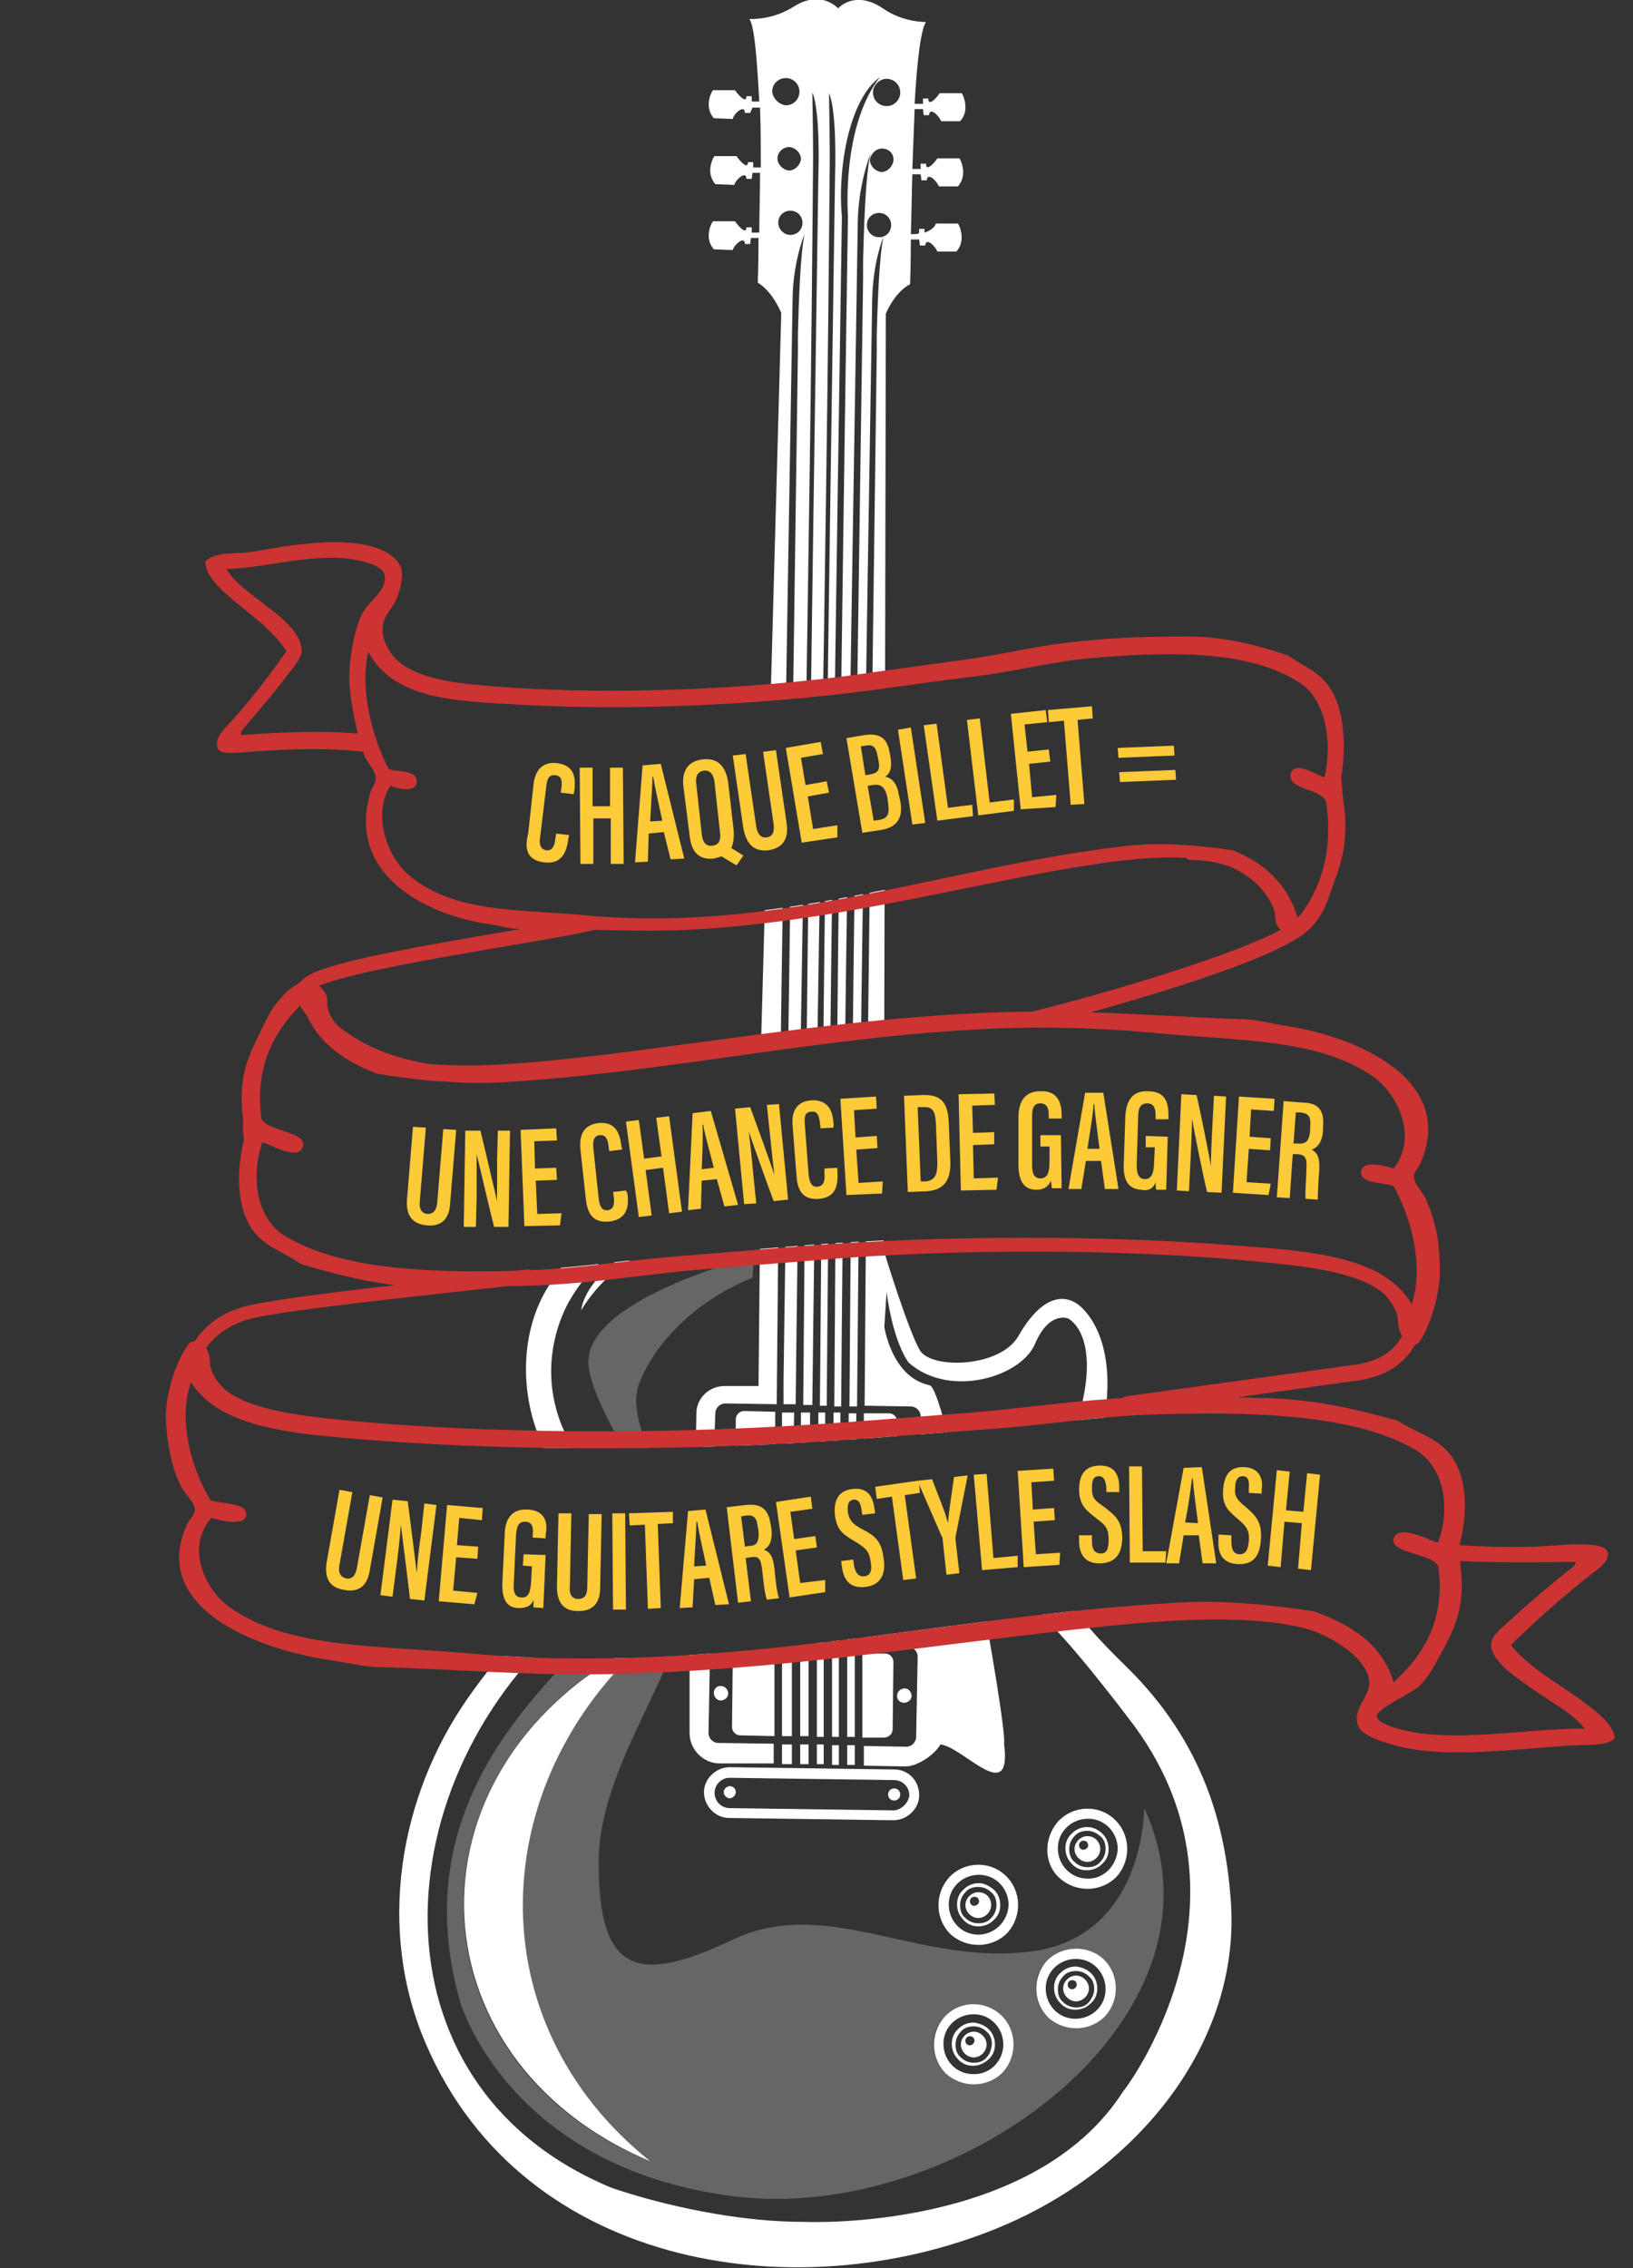
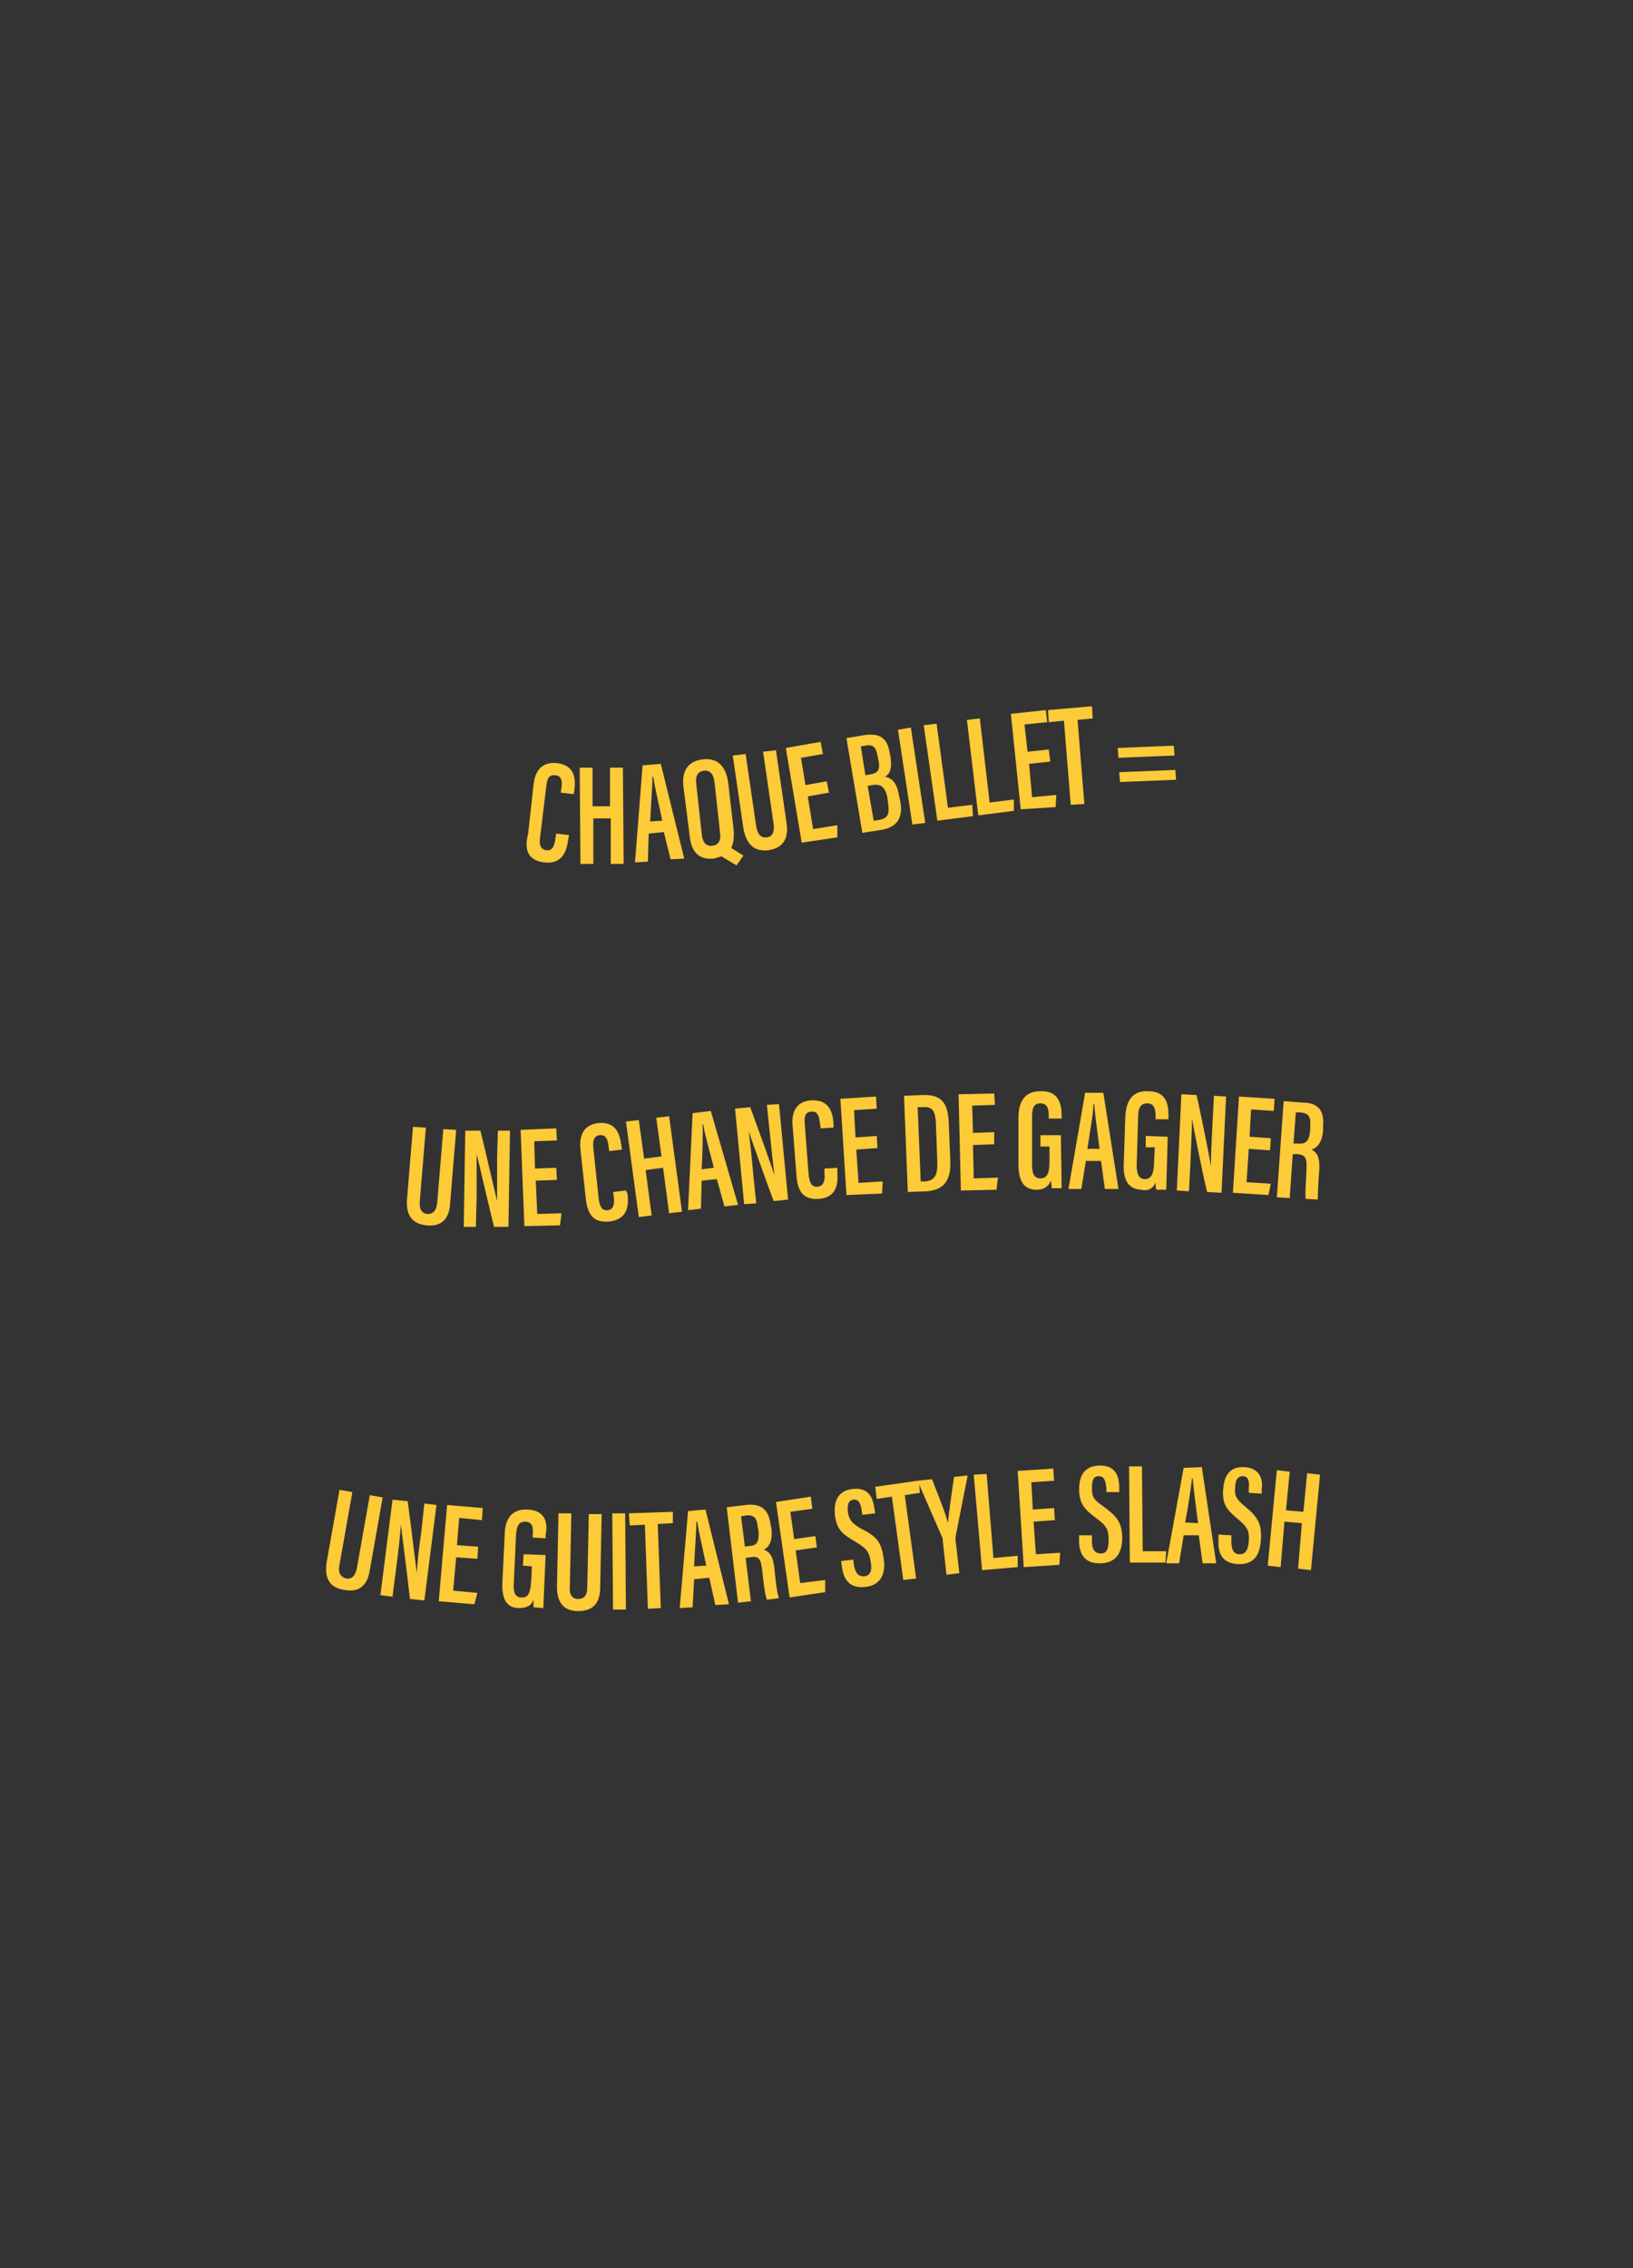
<svg xmlns="http://www.w3.org/2000/svg" xmlns:xlink="http://www.w3.org/1999/xlink" version="1.1" id="Calque_1" x="0px" y="0px" viewBox="0 0 215.5 299.3" style="enable-background:new 0 0 215.5 299.3;" xml:space="preserve">
  <rect x="0" y="0" width="215.5" height="299.3" fill="#333333" stroke="none" />
  <style type="text/css">
	.st0{clip-path:url(#SVGID_00000108267291817081907840000004257697355427872164_);}
	.st1{fill:#FFFFFF;}
	.st2{opacity:0.25;fill-rule:evenodd;clip-rule:evenodd;fill:#FFFFFF;}
	.st3{fill:#FDCA38;}
	.st4{fill:#CC3333;}
</style>
  <g>
    <defs>
-       <path id="SVGID_1_" d="M-6.4-7v314.9h243.6V-7H-6.4z M48.6,85.9c3.4,6.3,11.2,6.5,20.2,7c14,0.8,30.8,0.1,46.1-1.9    c5.1-0.7,10-1.4,15-2c4.9-0.7,9.6-1.9,14.6-2.3c10.8-0.9,20.9-0.9,27.3,3.5c3,2.1,4.1,7.4,3,12.2c-0.1,0.4-4.2-2.6-4.5-0.2    c-0.2,1.9,4.1,1.8,4.7,3.5c1.1,6.9-0.9,11.7-3.7,15.4c-1.3-4.8-4.6-7.3-8.6-9c-4.3-0.6-8.9-1.1-13.8-0.6    c-23.4,2.6-44.9,11.3-70.4,9.3c-9.4-0.8-18,0-24.2-5c-2.8-2.2-5.1-7.9-2.6-11.9c1.3,0.5,3.5,0.9,3.5-0.6c0-1.5-2.4-1.2-3.7-1.6    C49.3,97.6,47.4,91.2,48.6,85.9z M34.6,147.6c-0.9-6.9,1.7-11.7,5.4-15.3c1.4,4.8,5.1,7.5,9.9,9.3c5.1,0.8,10.7,1.5,16.7,1.1    c28.5-1.7,55.1-9.6,85.9-6.5c11.4,1.1,21.8,0.7,29.1,5.9c3.2,2.4,5.7,8,2.5,12c-1.5-0.5-4.2-1.1-4.3,0.5c0,1.5,2.8,1.3,4.3,1.8    c2.2,3.9,4.1,10.4,2.4,15.6c-3.8-6.4-13.2-7-24-7.8c-16.9-1.3-37.4-1.3-56,0.1c-6.2,0.5-12.2,1-18.3,1.5    c-5.9,0.5-11.7,1.5-17.8,1.7c-13.2,0.5-25.3,0.1-32.9-4.5c-3.6-2.2-4.6-7.5-3-12.3c0.1-0.4,4.9,2.8,5.4,0.4    C40.5,149.3,35.3,149.3,34.6,147.6z M189.9,206.6c1,6.9-1.9,11.7-5.9,15.3c-1.5-4.8-5.6-7.5-10.7-9.3c-5.6-0.8-11.6-1.5-18.1-1.1    c-30.8,1.7-59.8,9.7-93.1,6.7c-12.3-1.1-23.7-0.6-31.5-5.9c-3.5-2.3-6.2-8-2.7-12c1.7,0.5,4.6,1.1,4.6-0.5c0-1.5-3-1.3-4.7-1.8    c-2.4-3.9-4.4-10.4-2.6-15.6c4.1,6.4,14.3,6.9,26,7.8c18.3,1.3,40.5,1.2,60.7-0.2c6.7-0.5,13.3-1,19.8-1.5    c6.4-0.5,12.7-1.5,19.3-1.8c14.3-0.5,27.5-0.1,35.6,4.5c3.9,2.2,4.9,7.5,3.2,12.3c-0.1,0.4-5.3-2.8-5.9-0.4    C183.5,204.8,189.1,204.9,189.9,206.6z" />
-     </defs>
+       </defs>
    <clipPath id="SVGID_00000008846737764616023160000012894632922031746453_">
      <use xlink:href="#SVGID_1_" style="overflow:visible;" />
    </clipPath>
    <g style="clip-path:url(#SVGID_00000008846737764616023160000012894632922031746453_);">
      <path class="st1" d="M97.1,236.5c0,0.4-0.4,0.8-0.8,0.8s-0.8-0.4-0.8-0.8c0-0.4,0.4-0.8,0.8-0.8C96.7,235.7,97.1,236,97.1,236.5z     M121.3,236.9c0,1.8-1.6,3.3-3.4,3.3l-21.7-0.3c-1.8,0-3.3-1.6-3.3-3.4c0-1.8,1.6-3.3,3.4-3.3l21.7,0.3    C119.9,233.5,121.3,235,121.3,236.9z M120,236.9c0-1.1-0.9-2-2-2l-21.7-0.3c-1.1,0-2,0.9-2,2c0,1.1,0.9,2,2,2l21.7,0.3    C119,238.8,119.9,237.9,120,236.9z M118,236c-0.4,0-0.8,0.3-0.8,0.8c0,0.4,0.3,0.8,0.8,0.8c0.4,0,0.8-0.3,0.8-0.8    C118.8,236.3,118.4,236,118,236z M85.5,216.4c-33,16-31.8,55.3,0.3,68.8C62.7,266.7,64.2,235.2,85.5,216.4z M132.7,247.5    c2.1,2,2.2,5.3,0.3,7.5c-2,2.1-5.3,2.2-7.5,0.3c-2.1-2-2.2-5.3-0.3-7.5C127.2,245.6,130.6,245.5,132.7,247.5z M133.1,251.4    c0-2.2-1.7-4-3.9-4c-2.2,0-4,1.7-4,3.9c0,2.2,1.7,4,3.9,4C131.2,255.3,133,253.6,133.1,251.4z M131.2,249.4c0.5,0.5,0.8,1.2,0.8,2    c0,0.8-0.3,1.5-0.9,2c-0.5,0.5-1.2,0.8-2,0.8c-0.8,0-1.5-0.3-2-0.9c-0.5-0.5-0.8-1.2-0.8-2c0-0.8,0.3-1.5,0.9-2    c0.5-0.5,1.2-0.8,2-0.8C129.9,248.5,130.6,248.9,131.2,249.4z M131.5,251.4c0-0.7-0.2-1.3-0.7-1.7c-0.4-0.4-1-0.7-1.7-0.7    c-0.7,0-1.3,0.2-1.7,0.7c-0.4,0.4-0.7,1-0.7,1.7c0,0.7,0.2,1.3,0.7,1.7c0.4,0.4,1,0.7,1.7,0.7c0.7,0,1.3-0.2,1.7-0.7    C131.2,252.7,131.5,252.1,131.5,251.4z M143.7,262.4c0,0.9-0.8,1.7-1.7,1.7c-0.9,0-1.7-0.8-1.7-1.7c0-0.9,0.8-1.7,1.7-1.7    C142.9,260.7,143.7,261.5,143.7,262.4z M142.1,261.9c0-0.3-0.2-0.6-0.6-0.6c-0.3,0-0.6,0.2-0.6,0.6c0,0.3,0.2,0.6,0.6,0.6    C141.8,262.5,142.1,262.2,142.1,261.9z M144,260.4c0.5,0.5,0.8,1.2,0.8,2c0,0.8-0.3,1.5-0.9,2c-0.5,0.5-1.2,0.8-2,0.8    c-0.8,0-1.5-0.3-2-0.9c-0.5-0.5-0.8-1.2-0.8-2c0-0.8,0.3-1.5,0.9-2c0.5-0.5,1.2-0.8,2-0.8C142.8,259.6,143.5,259.9,144,260.4z     M144.4,262.5c0-0.7-0.2-1.3-0.7-1.7c-0.4-0.4-1-0.7-1.7-0.7c-0.7,0-1.3,0.2-1.7,0.7c-0.4,0.4-0.7,1-0.7,1.7    c0,0.7,0.2,1.3,0.7,1.7c0.4,0.4,1,0.7,1.7,0.7c0.7,0,1.3-0.2,1.7-0.7C144.1,263.7,144.4,263.1,144.4,262.5z M132.1,265.9    c2.1,2,2.2,5.3,0.3,7.5c-2,2.1-5.3,2.2-7.5,0.3c-2.1-2-2.2-5.3-0.3-7.5C126.6,264,129.9,263.9,132.1,265.9z M132.4,269.8    c0-2.2-1.7-4-3.9-4c-2.2,0-4,1.7-4,3.9c0,2.2,1.7,4,3.9,4C130.6,273.8,132.4,272,132.4,269.8z M130.5,267.8c0.5,0.5,0.8,1.2,0.8,2    c0,0.8-0.3,1.5-0.9,2s-1.2,0.8-2,0.8c-0.8,0-1.5-0.3-2-0.9c-0.5-0.5-0.8-1.2-0.8-2c0-0.8,0.3-1.5,0.9-2c0.5-0.5,1.2-0.8,2-0.8    C129.3,267,130,267.3,130.5,267.8z M130.9,269.8c0-0.7-0.2-1.3-0.7-1.7c-0.4-0.4-1-0.7-1.7-0.7c-0.7,0-1.3,0.2-1.7,0.7    c-0.4,0.4-0.7,1-0.7,1.7c0,0.7,0.2,1.3,0.7,1.7c0.4,0.4,1,0.7,1.7,0.7c0.7,0,1.3-0.2,1.7-0.7C130.6,271.1,130.8,270.5,130.9,269.8    z M130.2,269.8c0,0.9-0.8,1.7-1.7,1.7c-0.9,0-1.7-0.8-1.7-1.7c0-0.9,0.8-1.7,1.7-1.7C129.4,268.1,130.2,268.9,130.2,269.8z     M128.6,269.3c0-0.3-0.2-0.6-0.6-0.6c-0.3,0-0.6,0.2-0.6,0.6c0,0.3,0.2,0.6,0.6,0.6C128.3,269.9,128.6,269.6,128.6,269.3z     M130.8,251.4c0,0.9-0.8,1.7-1.7,1.7c-0.9,0-1.7-0.8-1.7-1.7c0-0.9,0.8-1.7,1.7-1.7C130.1,249.7,130.8,250.4,130.8,251.4z     M129.2,250.9c0-0.3-0.2-0.6-0.6-0.6c-0.3,0-0.6,0.2-0.6,0.6c0,0.3,0.2,0.6,0.6,0.6C129,251.4,129.2,251.2,129.2,250.9z     M145.2,244c0,0.9-0.8,1.7-1.7,1.7c-0.9,0-1.7-0.8-1.7-1.7c0-0.9,0.8-1.7,1.7-1.7C144.5,242.3,145.2,243.1,145.2,244z     M143.6,243.5c0-0.3-0.2-0.6-0.6-0.6c-0.3,0-0.6,0.2-0.6,0.6c0,0.3,0.2,0.6,0.6,0.6C143.4,244,143.6,243.8,143.6,243.5z     M145.6,258.5c2.1,2,2.2,5.3,0.3,7.5c-2,2.1-5.3,2.2-7.5,0.3c-2.1-2-2.2-5.3-0.3-7.5C140.1,256.7,143.5,256.6,145.6,258.5z     M145.9,262.5c0-2.2-1.7-4-3.9-4c-2.2,0-4,1.7-4,3.9c0,2.2,1.7,4,3.9,4C144.1,266.4,145.9,264.7,145.9,262.5z M147.1,240.1    c2.1,2,2.2,5.3,0.3,7.5c-2,2.1-5.3,2.2-7.5,0.3s-2.2-5.3-0.3-7.5C141.6,238.2,145,238.1,147.1,240.1z M147.5,244    c0-2.2-1.7-4-3.9-4c-2.2,0-4,1.7-4,3.9c0,2.2,1.7,4,3.9,4C145.6,248,147.4,246.2,147.5,244z M145.5,242c0.5,0.5,0.8,1.2,0.8,2    c0,0.8-0.3,1.5-0.9,2c-0.5,0.5-1.2,0.8-2,0.8c-0.8,0-1.5-0.3-2-0.9c-0.5-0.5-0.8-1.2-0.8-2c0-0.8,0.3-1.5,0.9-2    c0.5-0.5,1.2-0.8,2-0.8C144.3,241.1,145,241.5,145.5,242z M145.9,244c0-0.7-0.2-1.3-0.7-1.7s-1-0.7-1.7-0.7    c-0.7,0-1.3,0.2-1.7,0.7c-0.4,0.4-0.7,1-0.7,1.7c0,0.7,0.2,1.3,0.7,1.7c0.4,0.4,1,0.7,1.7,0.7c0.7,0,1.3-0.2,1.7-0.7    C145.6,245.3,145.9,244.7,145.9,244z M110.9,186.4l-0.9,0c0,3.7,0,7.4-0.1,11.1l0.9,0C110.9,193.8,110.9,190.1,110.9,186.4z     M95.6,190.8c-0.5,0-1,0.4-1,0.9c0,0.5,0.4,1,0.9,1s1-0.4,1-0.9C96.6,191.2,96.1,190.8,95.6,190.8z M104.8,186.4l-1.6,0v11.1    l1.5,0C104.7,193.7,104.7,190,104.8,186.4z M106.9,186.4l-1.2,0c0,3.7-0.1,7.4-0.1,11.1l1.1,0    C106.9,193.8,106.9,190.1,106.9,186.4z M119.8,193.1c0.5,0,1-0.4,1-0.9c0-0.5-0.4-1-0.9-1c-0.5,0-1,0.4-1,0.9    C118.8,192.6,119.2,193.1,119.8,193.1z M118.3,196.5l0.1-8.9c0-0.6-0.5-1.1-1.1-1.1l-3.3,0c0,3.7,0,7.4-0.1,11.1l3.2,0    C117.8,197.6,118.3,197.1,118.3,196.5z M113,186.5l-1,0c0,3.7,0,7.4-0.1,11.1l1,0C112.9,193.9,113,190.2,113,186.5z M108.9,186.4    l-0.9,0c0,3.7-0.1,7.4-0.1,11.1l0.9,0C108.8,193.8,108.9,190.1,108.9,186.4z M112.9,198.6l-1,0c0,0.8,0,1.6,0,2.4l1,0    C112.9,200.2,112.9,199.4,112.9,198.6z M102.3,186.3l-4.1-0.1c-0.6,0-1.1,0.5-1.1,1.1l-0.1,8.9c0,0.6,0.5,1.1,1.1,1.1l4.1,0.1    C102.3,193.7,102.3,190,102.3,186.3z M110.8,198.6l-0.9,0c0,0.8,0,1.6,0,2.4l0.9,0C110.8,200.2,110.8,199.4,110.8,198.6z     M108.8,198.6l-0.9,0c0,0.8,0,1.6,0,2.4l0.9,0C108.8,200.1,108.8,199.4,108.8,198.6z M104.7,198.5l-1.4,0v2.4l1.4,0    C104.6,200.1,104.6,199.3,104.7,198.5z M106.8,198.5l-1.1,0c0,0.8,0,1.6,0,2.4l1.1,0C106.8,200.1,106.8,199.3,106.8,198.5z     M110.7,218.1l-0.9,0c0,3.7,0,7.4,0,11.1l0.9,0C110.7,225.5,110.7,221.8,110.7,218.1z M110.7,214.4l-0.9,0c0,0.9,0,1.7,0,2.6    l0.9,0C110.7,216.2,110.7,215.3,110.7,214.4z M112.8,218.1l-1,0c0,3.7,0,7.4,0,11.1l1,0C112.8,225.5,112.8,221.8,112.8,218.1z     M112.8,214.4l-1,0c0,0.9,0,1.7,0,2.6l1,0C112.8,216.2,112.8,215.3,112.8,214.4z M108.7,218.1l-0.9,0c0,3.7,0,7.4,0,11.1l0.9,0    C108.7,225.5,108.7,221.8,108.7,218.1z M119.3,224.7c0.5,0,1-0.4,1-0.9c0-0.5-0.4-1-0.9-1c-0.5,0-1,0.4-1,0.9    C118.3,224.3,118.8,224.7,119.3,224.7z M117.8,228.2l0.1-8.9c0-0.6-0.5-1.1-1.1-1.1l-3,0c0,3.7,0,7.4,0,11.1l2.8,0    C117.3,229.3,117.8,228.8,117.8,228.2z M96.7,219l-0.1,8.9c0,0.6,0.5,1.1,1.1,1.1l4.5,0.1c0-3.7,0-7.4,0-11.1l-4.3-0.1    C97.2,217.9,96.7,218.4,96.7,219z M104.5,218l-1.3,0v11.1l1.3,0C104.5,225.4,104.5,221.7,104.5,218z M106.7,218l-1.1,0    c0,3.7,0,7.4,0,11.1l1.1,0C106.7,225.4,106.7,221.7,106.7,218z M108.7,214.4l-0.9,0c0,0.9,0,1.7,0,2.6l0.9,0    C108.7,216.1,108.7,215.3,108.7,214.4z M110.7,230.3l-0.9,0c0,0.9,0,1.7,0,2.6l0.9,0C110.7,232,110.7,231.1,110.7,230.3z     M108.7,230.2l-0.9,0c0,0.9,0,1.7,0,2.6l0.9,0C108.7,232,108.7,231.1,108.7,230.2z M106.7,214.4l-1.1,0c0,0.9,0,1.7,0,2.6l1.1,0    C106.7,216.1,106.7,215.2,106.7,214.4z M112.8,230.3l-1,0c0,0.9,0,1.7,0,2.6l1,0C112.8,232,112.8,231.2,112.8,230.3z M106.7,230.2    l-1.1,0c0,0.9,0,1.7,0,2.6l1.1,0C106.7,231.9,106.7,231.1,106.7,230.2z M104.5,230.2l-1.3,0v2.6l1.3,0    C104.5,231.9,104.5,231,104.5,230.2z M102.1,232.7c0-0.9,0-1.7,0-2.6l-7.3-0.1c-0.7,0-1.3-0.6-1.3-1.3l0.2-10.6    c0-0.7,0.6-1.3,1.3-1.3l7.1,0.1c0-0.9,0-1.7,0-2.6l-7.1-0.1c-2.1,0-3.9,1.7-4,3.8L91,228.7c0,2.1,1.7,3.9,3.8,4L102.1,232.7z     M104.5,214.3l-1.3,0v2.6l1.3,0C104.5,216.1,104.5,215.2,104.5,214.3z M94.2,223.4c0,0.5,0.4,1,0.9,1c0.5,0,1-0.4,1-0.9    c0-0.5-0.4-1-0.9-1C94.6,222.4,94.2,222.9,94.2,223.4z M133.1,293.4c-26.6,11.7-63.9,6.6-76.9-23.7c-6.5-15-3.6-32.6,5.6-45.7    c3.2-4.6,7.6-9.7,11.9-13.3c5.5-4.6,0.7-14.5-1.8-19.4c-3.3-6.5-3.5-15.3,0.5-21.6c3.8-6.4,10-10.1,17.1-11.8    c3.1-0.7,7.1-1.2,10.4-1c0.7-24.9,3.2-115.6,3.2-115.6s-1.1-2.8-3.1-4c0,0,0.1-2.4,0.1-5.9l-1,0l-0.1,0.8l-0.7,0    c0-1.2-1.5,0.2-1.6,0.8l-2.5-0.1c-1.4-1.6-0.2-3.7-0.1-3.7c0.1,0,2.9,0,2.9,0c0.1,0.2,1.5,2,1.5,0.8c0,0,0.6,0,0.7,0    c0,0,0,0.7,0,0.7s0.6,0,1,0c0-2.3,0.1-5,0.1-7.9l-1,0l-0.1,0.8l-0.7,0c0-1.2-1.5,0.2-1.6,0.8l-2.5-0.1c-1.4-1.6-0.2-3.7-0.1-3.7    c0.1,0,2.9,0,2.9,0c0.1,0.2,1.5,2,1.5,0.8c0,0,0.6,0,0.7,0c0,0,0,0.7,0,0.7s0.6,0,1,0c0-2.6,0-5.3-0.1-7.9l-1,0L99,14.9l-0.7,0    c0-1.2-1.5,0.1-1.6,0.8l-2.5-0.1c-1.4-1.6-0.2-3.7-0.1-3.7c0.1,0,2.9,0,2.9,0c0.1,0.2,1.5,2,1.5,0.8c0,0,0.6,0,0.7,0    c0,0,0,0.7,0,0.7s0.6,0,1,0C99.9,8,99.6,3.6,98.9,2.5c0,0,3,0.2,5.8-1.6c2.8-1.8,4.9-0.8,5.9,0.2c1-1,3.1-1.9,5.9,0    c2.7,1.9,5.7,1.8,5.7,1.8c-0.7,1-1.2,5.4-1.5,10.8c0.4,0,0.7,0,1.1,0c0,0,0-0.7,0-0.7c0,0,0.7,0,0.7,0c0,1.3,1.4-0.5,1.5-0.7    c0,0,2.8,0,2.9,0c0.1,0,1.2,2.2-0.2,3.7l-2.5,0c-0.2-0.6-1.5-2-1.6-0.8l-0.7,0l-0.1-0.8l-1.1,0c-0.1,2.5-0.2,5.2-0.3,7.9    c0.3,0,0.8,0,1.1,0h0c0,0,0-0.7,0-0.7c0,0,0.7,0,0.7,0c0,1.3,1.4-0.5,1.5-0.7c0,0,2.8,0,2.9,0c0.1,0,1.2,2.2-0.2,3.7l-2.5,0    c-0.2-0.6-1.5-2-1.6-0.8l-0.7,0l-0.1-0.8l-1.1,0c-0.1,2.8-0.1,5.5-0.2,7.9l0,0c1.2,0,1.1,0,1.1-0.7c0,0,0.7,0,0.7,0l0,0.5    c0,0,1.3-0.4,1.5-1.2c0,0,2.8,0,2.9,0c0.1,0,1.2,2.2-0.2,3.7l-2.5,0c-0.2-0.6-1.5-2-1.6-0.8l-0.7,0l-0.1-0.8l-1.1,0    c0,3.5-0.1,5.9-0.1,5.9c-2.1,1.1-3.2,3.9-3.2,3.9s-0.2,107.6-0.3,120.7c0,1,0,1.9,0,2.8c0,0.1,3.3,10.8,4.8,13.3    c1.5,2.5,10.6,2.3,13-1.9c3.3-5.8,6.5-5.6,8.4-3.7c5.7,5.7,3.3,19-1.1,24.4c-7.2,8.7,0.4,16.5,7,23c10.3,10.1,13,21.3,13.7,30.5    C163.9,268.6,151.2,285.4,133.1,293.4z M115.2,12.2c0,1,0.8,1.8,1.8,1.8c1,0,1.8-0.8,1.8-1.8c0-1-0.8-1.8-1.8-1.8    C116.1,10.4,115.2,11.2,115.2,12.2z M116.4,19.6c-0.8,0-1.5,0.7-1.6,1.5c0,0.8,0.7,1.5,1.5,1.6c0.8,0,1.5-0.7,1.6-1.5    C118,20.3,117.3,19.6,116.4,19.6z M103.7,13.9c1,0,1.8-0.8,1.8-1.8c0-1-0.8-1.8-1.8-1.8c-1,0-1.8,0.8-1.8,1.8    C102,13,102.8,13.8,103.7,13.9z M102.6,20.9c0,0.8,0.7,1.5,1.5,1.6c0.8,0,1.5-0.7,1.6-1.5c0-0.8-0.7-1.5-1.5-1.6    C103.3,19.4,102.6,20.1,102.6,20.9z M104.3,31c0.9,0,1.6-0.7,1.6-1.6c0-0.9-0.7-1.6-1.6-1.6c-0.9,0-1.6,0.7-1.6,1.6    C102.7,30.2,103.4,31,104.3,31z M149.8,227.9c0,0-6.7-9-11-13.4c-4.3-4.4-5.2-11.7-0.1-19.7c5.1-8.1,6.4-18.1,2.3-20.8    c0,0-2.5-1.1-4.4,3.3c-1.8,4.4-11.3,7.3-16.7,2.5c0,0-2-2.5-2.9-9.3l-0.3,4.6c0,0,1,6.7,6,7.7c2.4,1,10.3,45.3,9.8,47.3    c1.1,8.4-5.4,0.4-8.4,0.1c-0.7,1.3-3,2.9-4.6,2.9l-5.5-0.1c0-0.9,0-1.7,0-2.6l5.6,0.1c0.7,0,1.3-0.6,1.3-1.3l0.2-10.6    c0-0.7-0.6-1.3-1.3-1.3l-5.7-0.1c0-0.9,0-1.7,0-2.6l2.7,0l0-13.5l-2.7,0c0-0.8,0-1.6,0-2.4l5.9,0.1c0.7,0,1.3-0.6,1.3-1.3    l0.2-10.6c0-0.7-0.6-1.3-1.3-1.3l-6.1-0.1c0.3-46.3,1-92.5,1.6-139c0,0,0-0.9,0-2.3c0.1-3.6,0.3-10.4,0.9-13c0.6-0.2,1-0.8,1-1.5    c0-0.9-0.7-1.6-1.6-1.6c-0.9,0-1.6,0.7-1.6,1.6c0,0.9,0.7,1.6,1.6,1.6c0.2,0,0.4,0,0.6-0.1c-0.8,2.1-1.4,4.8-1.5,8.2    c-0.8,49-1.6,97.5-2,146.2l-1,0c0.3-49.6,1.1-99.1,1.8-148.8c0,0,0-0.9,0-2.5c0.1-3.9,0.3-11.3,1-14.1c-0.8,2.2-1.6,5.2-1.7,8.9    c-0.8,52.4-1.8,104.4-2.2,156.5l-0.9,0c0.3-52.3,1-104.5,1.8-157.1c0,0-0.9-11.7,4.2-18.3c-4,2.9-5.6,11.9-5,18.4    c-0.8,52.5-1.6,104.7-2,156.9l-0.9,0c0.4-54.1,1.2-108.2,2-162.4c0,0,0.3-8.3-0.8-10.8c0,0,0.1,5.8,0.1,8.4    c-0.4,55.1-1.7,109.9-2.3,164.7l-1.2,0c0.4-54.1,1.2-108.1,2-162.4c0,0,0.3-8.3-0.8-10.8c0,0,0.1,5.8,0.1,8.4    c-0.4,55.1-1.7,109.8-2.3,164.7l-1.6,0v-3.1l1.9-135.9c0,0,0-0.9,0-2.3c0.1-3.7,0.3-10.6,0.9-13.2c-0.8,2.1-1.5,4.9-1.6,8.3    c-0.8,49-1.7,97.5-2.1,146.2l-6.8-0.1c-0.7,0-1.3,0.6-1.3,1.3L94,197.1c0,0.7,0.6,1.3,1.3,1.3l6.9,0.1c0,0.8,0,1.6,0,2.4l-6.9-0.1    c-2,0-3.6-1.7-3.6-3.7l0.2-10.6c0-2,1.7-3.6,3.7-3.6l4.5,0l0.2-20.6c-0.8-0.1-16.4-1.3-23.6,10.6c0,0,0.3-5.4,10.4-9.8    c4.2-1.8,8.8-2,13.3-1.9l0-1c0,0-17.8-1.4-25.1,11.2c0,0-5.5,8.4-0.4,18.4c5.1,10,7,18.4,1,23.4c-25.5,21.3-28,61.9,4.8,75.5    c0,0,8.9,3.2,19.4,4.2c0,0,0,0,0,0c2,0.2,4.1,0.3,6.1,0.3c0,0,30.1,1.4,42-17.2C148.3,276,167,251.5,149.8,227.9z" />
-       <path class="st2" d="M99.5,165.8c0,0-23.2,5.8-21.8,14.7c1.4,8.9,14.4,20.4,4.9,30.7c-9.5,10.3-29.6,25.5-21.9,52.9    c0,0,6.2,21.8,35.9,25.7c29.8,3.9,67.1-23.6,54.4-51.2c0,0,0.1,16.9-14.8,18.9c-15,2-27-7.5-39.6-1.5c-12.6,6-17.6,4.3-17.6-10.2    c0-14.5,13.8-28.3,11.5-39.5c-2.4-11.2-8-18.7-6.2-23.6c1.8-4.9,6.9-10.8,15-14.1l0.1-1.2L99.5,165.8L99.5,165.8z M124.6,266.2    c2-2.1,5.3-2.2,7.5-0.3c2.1,2,2.2,5.3,0.3,7.5c-2,2.1-5.3,2.2-7.5,0.3C122.7,271.7,122.6,268.3,124.6,266.2L124.6,266.2z     M138.1,258.8c2-2.1,5.3-2.2,7.5-0.3c2.1,2,2.2,5.3,0.3,7.5c-2,2.1-5.3,2.2-7.5,0.3C136.2,264.3,136.1,260.9,138.1,258.8    L138.1,258.8z M85.7,285.2c-32.1-13.4-33.2-52.8-0.3-68.8C64.2,235.2,62.7,266.7,85.7,285.2z" />
    </g>
  </g>
  <g>
    <path class="st3" d="M50.5,197.6l-1.7,9.6c-0.3,2-1.4,3-3.4,2.6c-1.9-0.3-2.6-1.5-2.3-3.6l1.7-9.6l1.7,0.3l-1.7,9.6   c-0.2,1,0.1,1.6,0.9,1.8c0.8,0.1,1.2-0.4,1.4-1.4l1.7-9.6L50.5,197.6z M55.6,202.1c-0.3,2.1-0.5,3.8-0.6,5.5l0,0   c-0.1-0.8-0.9-7.4-1.2-9.5l-2-0.2l-1.6,12.6l1.6,0.2l0.5-3.9c0.3-2.3,0.5-4.1,0.6-5.6l0,0c0.1,0.8,1,7.9,1.2,9.8l1.9,0.2l1.6-12.6   l-1.6-0.2L55.6,202.1z M57.9,211.3l4.7,0.4l0.4-1.5l-3.2-0.3l0.4-4.4l2.8,0.2l0.1-1.6l-2.8-0.2l0.3-3.6l3,0.3l0.1-1.6l-4.7-0.4   L57.9,211.3z M69.6,199.2c-2.1-0.1-3,1.3-3,3.4l-0.3,6.1c-0.1,2.1,0.4,3.5,2.2,3.5c0.8,0,1.6-0.2,1.9-1.1c0,0.3,0,0.8,0,1l1.3,0.1   l0.3-7l-2.9-0.1l-0.1,1.5l1.2,0.1l-0.1,1.9c-0.1,1.4-0.3,2.3-1.3,2.2c-0.8,0-1.1-0.7-1-1.8l0.3-6.5c0.1-1.2,0.4-1.7,1.2-1.7   c1,0,1.1,0.9,1,1.7l0,0.4l1.7,0.1l0-0.4C72.3,201.1,72.1,199.3,69.6,199.2z M77.5,209.4c0,1-0.3,1.6-1.2,1.6   c-0.8,0-1.2-0.6-1.1-1.6l0.2-9.7l-1.7,0l-0.2,9.7c0,2.1,0.9,3.2,2.8,3.2c2,0,2.9-1.1,2.9-3.1l0.2-9.7l-1.7,0L77.5,209.4z    M80.8,199.7l0.1,12.7l1.7,0l-0.1-12.7L80.8,199.7z M88.8,199.5l-5.8,0.2l0.1,1.6l2-0.1l0.4,11.1l1.7-0.1l-0.4-11.1l2-0.1   L88.8,199.5z M93.1,199.2l3.1,12.5l-1.8,0.1l-0.8-3.6l-2,0.2l-0.2,3.7l-1.7,0.1l1.1-12.8L93.1,199.2z M93.2,206.6   c-0.5-2.4-1-4.5-1.2-5.8l-0.1,0c0,1-0.2,3.8-0.3,5.9L93.2,206.6z M102.2,207c0.1,1.1,0.3,3.1,0.6,3.9l-1.6,0.2   c-0.3-0.8-0.5-2.8-0.6-3.8c-0.2-1.6-0.4-2-1.6-1.8l-0.6,0.1l0.7,5.7l-1.7,0.2l-1.5-12.6l2.5-0.3c1.9-0.2,3,0.4,3.3,2.6l0.1,0.5   c0.2,1.8-0.4,2.5-1,2.8C101.6,204.8,102,205.3,102.2,207z M100.1,202l-0.1-0.5c-0.1-1-0.4-1.7-1.6-1.5l-0.6,0.1l0.5,4l0.6-0.1   C99.9,204,100.2,203.4,100.1,202z M105.6,208.9l-0.6-4.3l2.8-0.4l-0.2-1.5l-2.8,0.4l-0.5-3.6l2.9-0.4l-0.2-1.6l-4.6,0.7l1.8,12.6   l4.7-0.7l0-1.6L105.6,208.9z M113.6,201.7c-1.2-0.7-1.5-1.1-1.7-2.1c-0.1-0.9,0-1.6,0.7-1.7c0.7-0.1,1,0.5,1.1,1.4l0.1,0.6l1.7-0.2   l-0.1-0.6c-0.2-1.5-0.8-2.9-3-2.6c-2.1,0.3-2.4,2-2.2,3.6c0.3,1.9,1.1,2.4,2.6,3.3c1.5,0.9,1.9,1.3,2.1,2.7c0.2,1.1,0,1.8-0.8,1.9   c-0.8,0.1-1.2-0.4-1.4-1.4l-0.1-0.8L111,206l0.1,0.7c0.2,1.7,1,3,3.2,2.7c2.2-0.3,2.6-2.1,2.3-3.8   C116.3,203.4,115.6,202.7,113.6,201.7z M127.7,194.7l-1.8,0.2c-0.3,2.1-0.7,4.7-0.8,6.1l0,0c-0.3-1.3-1.3-3.7-2.1-5.8l-1.9,0.2l0,0   l-5.6,0.8l0.2,1.6l2-0.3l1.5,11l1.7-0.2l-1.5-11l2-0.3l-0.1-1.1l3,6.9c0.1,0.1,0.1,0.2,0.1,0.4l0.5,4.6l1.7-0.2l-0.5-4.4   c0-0.2,0-0.3,0-0.4L127.7,194.7z M130.2,194.5l-1.7,0.1l1.1,12.6l4.7-0.4l0-1.5l-3.2,0.3L130.2,194.5z M136.4,200.8l2.8-0.2   l-0.1-1.6l-2.8,0.2l-0.2-3.6l3-0.2l-0.1-1.6l-4.7,0.3l0.8,12.7l4.7-0.3l0.1-1.6l-3.2,0.2L136.4,200.8z M145.5,198.7   c-1.2-0.8-1.4-1.2-1.4-2.3c0-0.9,0.1-1.6,0.9-1.6c0.7,0,0.9,0.6,1,1.5l0,0.6l1.7,0l0-0.6c0-1.5-0.5-3-2.7-2.9   c-2.2,0.1-2.6,1.7-2.6,3.3c0.1,1.9,0.8,2.5,2.2,3.6c1.4,1,1.7,1.5,1.7,2.9c0,1.1-0.2,1.8-1,1.8c-0.8,0-1.2-0.5-1.2-1.6l0-0.8   l-1.7,0l0,0.7c0,1.7,0.7,3.1,2.9,3c2.3-0.1,2.8-1.8,2.8-3.5C148,200.8,147.4,200.1,145.5,198.7z M150.8,204.7l-0.1-11.2l-1.7,0   l0.1,12.7l4.7,0l0.1-1.5L150.8,204.7z M158.6,193.6l1.9,12.7l-1.8,0l-0.5-3.7l-2,0l-0.6,3.7l-1.7,0l2.3-12.6L158.6,193.6z    M158.1,201c-0.3-2.4-0.6-4.5-0.7-5.9l-0.1,0c-0.1,1-0.5,3.8-0.9,5.8L158.1,201z M164.2,193.6c-2.2-0.1-2.7,1.5-2.8,3.1   c-0.1,1.9,0.6,2.6,1.9,3.7c1.3,1.1,1.6,1.6,1.5,3c-0.1,1.1-0.4,1.7-1.2,1.7c-0.8,0-1.1-0.6-1.1-1.7l0-0.8l-1.7-0.1l0,0.7   c-0.1,1.7,0.4,3.1,2.6,3.2c2.3,0.1,2.9-1.5,3-3.3c0.1-2.1-0.4-2.9-2.2-4.4c-1.1-0.9-1.3-1.4-1.2-2.4c0-0.9,0.3-1.5,1-1.5   c0.7,0,0.9,0.6,0.8,1.6l0,0.6l1.7,0.1l0-0.6C166.7,195.3,166.3,193.7,164.2,193.6z M172,199.5l-2.3-0.2l0.5-5.1l-1.7-0.2l-1.2,12.6   l1.7,0.2l0.5-6l2.3,0.2l-0.5,6l1.7,0.2l1.2-12.6l-1.7-0.2L172,199.5z M56.3,161.7c2,0.2,3-0.9,3.1-2.9l0.8-9.7l-1.7-0.1l-0.8,9.7   c-0.1,0.9-0.4,1.5-1.3,1.5c-0.8-0.1-1.1-0.7-1-1.7l0.8-9.7l-1.7-0.1l-0.8,9.7C53.6,160.4,54.4,161.5,56.3,161.7z M67.3,149.2   l-1.6,0l-0.1,3.8c0,2.1,0,3.9,0,5.5l0,0c-0.2-0.8-1.7-7.3-2.2-9.3l-2,0l-0.2,12.7l1.6,0l0.1-3.9c0-2.3,0-4.1,0-5.7h0   c0.2,0.7,1.8,7.7,2.3,9.6l1.9,0L67.3,149.2z M73.9,161.7l0.2-1.6l-3.2,0.1l-0.2-4.4l2.8-0.1l-0.1-1.6l-2.8,0.1l-0.1-3.6l3-0.1   l-0.1-1.6l-4.7,0.2l0.5,12.7L73.9,161.7z M82.6,157.1l-1.7,0.2l0.1,0.6c0.1,1,0,1.7-0.8,1.8c-0.8,0.1-1.1-0.6-1.2-1.6l-0.7-6.6   c-0.1-1,0.1-1.6,0.8-1.7c0.8-0.1,1.1,0.5,1.2,1.4l0.1,0.7l1.7-0.2l-0.1-0.5c-0.2-1.7-0.8-3.2-3-3c-1.9,0.2-2.6,1.5-2.4,3.5l0.7,6.4   c0.2,1.9,0.8,3.3,3.1,3.1c2.5-0.3,2.6-2.2,2.4-3.7L82.6,157.1z M86,160.4l-0.8-6l2.3-0.3l0.8,6l1.7-0.2l-1.7-12.6l-1.7,0.2l0.7,5.1   l-2.3,0.3l-0.7-5.1l-1.7,0.2l1.7,12.6L86,160.4z M93.8,146.6l3.6,12.4l-1.8,0.2l-1-3.6l-2,0.2l-0.1,3.7l-1.7,0.2l0.6-12.8   L93.8,146.6z M94.2,154.1c-0.6-2.4-1.2-4.4-1.4-5.7l-0.1,0c0.1,1,0,3.8-0.1,5.9L94.2,154.1z M102.1,158.5l1.9-0.2l-1.2-12.6   l-1.6,0.1l0.4,3.8c0.2,2.1,0.4,3.8,0.6,5.5l0,0c-0.2-0.8-2.5-7.1-3.2-9l-2,0.2l1.2,12.6l1.6-0.1l-0.4-3.9c-0.2-2.3-0.4-4.1-0.6-5.6   l0,0C99,149.9,101.4,156.7,102.1,158.5z M110.5,154.6l0-0.5l-1.7,0.1l0,0.6c0.1,1-0.1,1.7-0.9,1.8c-0.8,0.1-1.1-0.6-1.2-1.7   l-0.5-6.6c-0.1-1,0.1-1.6,0.9-1.6c0.8-0.1,1,0.6,1.1,1.5l0.1,0.7l1.7-0.1l0-0.5c-0.1-1.7-0.7-3.2-2.9-3.1c-1.9,0.1-2.7,1.4-2.5,3.4   l0.5,6.4c0.1,1.9,0.7,3.4,3,3.2C110.5,158,110.6,156.1,110.5,154.6z M116.4,157.5l0.1-1.6l-3.2,0.2l-0.3-4.4l2.8-0.2l-0.1-1.6   l-2.8,0.2l-0.2-3.6l3-0.2l-0.1-1.6l-4.7,0.3l0.8,12.7L116.4,157.5z M125.2,148.1l0.2,4.9c0.1,1.9-0.2,4-3.1,4.2l-2.5,0.1l-0.5-12.7   l2.5-0.1C124.5,144.4,125.1,145.9,125.2,148.1z M123.7,153.4l-0.2-5.3c-0.1-1.3-0.3-2.1-1.7-2l-0.7,0l0.4,9.8l0.7,0   C123.5,155.7,123.7,154.9,123.7,153.4z M131.2,144.3l-4.7,0.1l0.3,12.7l4.7-0.1l0.2-1.6l-3.2,0.1l-0.1-4.4l2.8-0.1l0-1.6l-2.8,0.1   l-0.1-3.6l3-0.1L131.2,144.3z M137.3,149.8l0,1.5l1.2,0l0,1.9c0,1.4-0.2,2.3-1.2,2.3c-0.8,0-1.1-0.6-1.1-1.7l0-6.5   c0-1.2,0.3-1.7,1.1-1.7c1,0,1.1,0.9,1.1,1.6l0,0.4l1.7,0l0-0.4c0-1.5-0.4-3.3-2.8-3.2c-2.1,0-2.9,1.4-2.9,3.5l0,6.1   c0,2.1,0.6,3.4,2.4,3.4c0.8,0,1.5-0.3,1.9-1.2c0,0.3,0.1,0.8,0.1,1l1.3,0l-0.1-7L137.3,149.8z M142.7,156.9l-1.7,0l2.2-12.7l2.4,0   l2,12.7l-1.8,0l-0.5-3.7l-2,0L142.7,156.9z M143.5,151.6l1.6,0c-0.3-2.4-0.6-4.5-0.7-5.9l-0.1,0   C144.3,146.8,143.8,149.6,143.5,151.6z M152.5,156c0,0.3,0,0.8,0.1,1l1.3,0l0.2-7l-2.9-0.1l0,1.5l1.2,0l-0.1,1.9   c0,1.4-0.3,2.3-1.2,2.3c-0.8,0-1.1-0.7-1.1-1.8l0.2-6.5c0-1.2,0.4-1.7,1.2-1.7c1,0,1.1,0.9,1.1,1.7l0,0.4l1.7,0l0-0.4   c0-1.5-0.2-3.3-2.7-3.3c-2.1-0.1-2.9,1.3-3,3.4l-0.2,6.1c-0.1,2.1,0.5,3.4,2.3,3.5C151.4,157.2,152.2,156.9,152.5,156z    M157.1,153.3c0.1-2.3,0.2-4.1,0.2-5.7l0,0c0.1,0.7,1.5,7.8,2,9.7l1.9,0.1l0.6-12.7l-1.6-0.1l-0.2,3.8c-0.1,2.1-0.2,3.9-0.2,5.5   l0,0c-0.1-0.8-1.4-7.3-1.9-9.4l-2-0.1l-0.6,12.7l1.6,0.1L157.1,153.3z M167.7,156.2l-3.2-0.2l0.3-4.4l2.8,0.2l0.1-1.6l-2.8-0.2   l0.2-3.6l3,0.2l0.1-1.6l-4.7-0.3l-0.8,12.7l4.7,0.3L167.7,156.2z M174.6,148.6l0,0.5c-0.1,1.8-0.9,2.4-1.5,2.6c0.7,0.4,1.1,1,1,2.7   c-0.1,1.1-0.2,3.1-0.2,3.9l-1.6-0.1c-0.1-0.8,0.1-2.9,0.1-3.8c0.1-1.6-0.1-2-1.2-2.1l-0.6,0l-0.4,5.8l-1.7-0.1l0.9-12.7l2.5,0.2   C173.8,145.5,174.8,146.4,174.6,148.6z M171.6,146.8l-0.6,0l-0.3,4.1l0.6,0c1.1,0.1,1.5-0.4,1.6-1.8l0-0.5   C173,147.5,172.8,146.9,171.6,146.8z M71.8,113.8c2.5,0.3,3-1.6,3.2-3.1l0.1-0.5l-1.7-0.2l-0.1,0.6c-0.1,1-0.4,1.7-1.2,1.6   c-0.8-0.1-1-0.8-0.8-1.9l0.8-6.6c0.1-1,0.4-1.5,1.2-1.4c0.8,0.1,0.9,0.7,0.8,1.6l-0.1,0.7l1.7,0.2l0.1-0.5c0.2-1.7,0-3.3-2.3-3.6   c-1.9-0.2-2.9,0.9-3.1,2.9l-0.7,6.4C69.2,112,69.5,113.5,71.8,113.8z M78.3,114l0-6l2.3,0l0,6l1.7,0l-0.1-12.7l-1.7,0l0,5.1l-2.3,0   l0-5.1l-1.7,0l0.1,12.7L78.3,114z M85.5,113.7l-1.7,0.1l1-12.8l2.4-0.2l3.1,12.5l-1.8,0.1l-0.9-3.6l-2,0.2L85.5,113.7z M85.8,108.4   l1.6-0.1c-0.5-2.4-1-4.5-1.2-5.8l-0.1,0C86.1,103.6,85.9,106.4,85.8,108.4z M90.2,103.9c-0.3-2.3,0.7-3.5,2.6-3.7   c1.9-0.2,3,0.9,3.3,3.1l0.7,6.1c0.1,1,0,1.9-0.3,2.5l1.6,1l-0.9,1.3l-2-1.2c-0.3,0.1-0.6,0.2-1,0.3c-2,0.2-3-0.9-3.2-3.1   L90.2,103.9z M91.9,103.6l0.7,6.4c0.1,1.2,0.6,1.7,1.4,1.6c0.8-0.1,1.2-0.6,1-1.9l-0.7-6.4c-0.1-1.1-0.6-1.7-1.4-1.6   C92.1,101.8,91.7,102.4,91.9,103.6z M101.4,112.2c2-0.3,2.7-1.6,2.4-3.6l-1.4-9.6l-1.7,0.2l1.4,9.6c0.1,0.9-0.1,1.6-0.9,1.7   c-0.8,0.1-1.2-0.4-1.4-1.4l-1.4-9.6l-1.7,0.2l1.4,9.6C98.5,111.5,99.6,112.4,101.4,112.2z M110.5,110.5l0-1.6l-3.2,0.5l-0.7-4.3   l2.8-0.5l-0.3-1.5l-2.8,0.5l-0.6-3.6l2.9-0.5l-0.3-1.6l-4.6,0.8l2.1,12.5L110.5,110.5z M113.8,109.9l-2.1-12.5l2.4-0.4   c2.1-0.3,3,0.5,3.3,2.3l0.1,0.5c0.3,1.8-0.2,2.4-0.7,2.7c0.6,0.1,1.5,0.5,1.8,2.3l0.2,0.9c0.4,2.1-0.3,3.4-2.4,3.8L113.8,109.9z    M115.1,103.6l-0.6,0.1l0.8,4.6l0.7-0.1c1.2-0.2,1.4-0.8,1.2-2.2l-0.1-0.8C116.8,103.9,116.3,103.4,115.1,103.6z M113.6,98.5   l0.6,3.8l0.6-0.1c1.1-0.2,1.4-0.6,1.1-2l-0.1-0.5c-0.2-1.1-0.6-1.5-1.6-1.3L113.6,98.5z M122.1,108.6L120.2,96l-1.7,0.3l1.9,12.5   L122.1,108.6z M128.4,107.7l-0.1-1.5l-3.2,0.4l-1.5-11.1l-1.7,0.2l1.8,12.6L128.4,107.7z M133.8,107l0-1.5l-3.2,0.4l-1.3-11.1   l-1.7,0.2l1.5,12.6L133.8,107z M139.3,106.5l0.1-1.6l-3.2,0.3l-0.4-4.4l2.8-0.3l-0.2-1.6l-2.8,0.3l-0.4-3.6l3-0.3l-0.2-1.6   l-4.6,0.5l1.3,12.6L139.3,106.5z M143.1,106.1l-0.9-11.1l2-0.2l-0.1-1.6l-5.8,0.5l0.1,1.6l2-0.2l0.9,11.1L143.1,106.1z    M147.8,103.2l7.4-0.3l-0.1-1.3l-7.4,0.3L147.8,103.2z M155,99.7l-0.1-1.3l-7.4,0.3l0.1,1.3L155,99.7z" />
-     <path class="st4" d="M210.4,225.7c-3.6-3-8.3-5.2-11-8.6c3.1-3.1,6.4-6,10-8.9c0.8-0.7,3.3-2.1,2.7-3.5c-0.6-1.5-6.9-0.7-9.5-0.6   c-3.8,0.1-6.9,0-10-0.2c1.2-4.4,1.1-9.7-1.8-12.6c-1.8-1.8-4.2-2.4-6.3-3.8c-5-1.4-10.6-2.8-17.1-3c-1.4,0-2.8-0.1-4.2-0.1   l15.8-2.2c4.6-0.6,6.7-2.9,7.7-4.7c0.2-0.1,0.4-0.2,0.6-0.4c1.3-1.8,2.6-5.9,2.7-8.9c0-2.4,0-5.6-1.6-9.4c-0.5-1.6-1.8-2.3-1.8-3.6   c0-0.6,0.7-1.2,0.9-1.8c4.6-10.8-8.1-16.5-17.6-18c-2.1-0.3-4.2-0.9-5.9-0.9c-6.2-0.2-12.9-0.7-20.1-0.9   c9.7-2.7,25.9-7.6,29.1-11.2c0.3-0.3,0.6-0.6,0.9-1.1c1-1.3,1.5-3.1,2.2-5c1.2-3.2,1.9-6.1,1.1-11.2c0-0.1-0.1-1.5-0.2-2.5   c0.7-4.4,0.4-9.7-2-12.5c-1.5-1.8-3.3-2.3-5-3.6c-3.9-1.3-8.2-2.5-13.2-2.5c-5,0-10.4,0.1-15.8,0.8c-4.8,0.5-9.7,1.8-14.8,2.4   c-5,0.7-10.2,1.4-15.2,2.1c-15.3,1.9-32.7,2.4-46.8,1.2c-4.7-0.4-9.8-1.1-12.2-3.8c-0.7-0.8-1.5-2.2-1.5-3.5   c-0.1-1.8,1.1-2.6,1.7-3.9c0.6-1.1,1.2-3.7,0.6-4.7c-1.9-3.3-8.3-3.4-13.7-2.7c-2,0.2-4.4,0.7-6.4,1c-2,0.2-4.3-0.1-5.6,1.2   c0,1.5,1.1,2.6,1.9,3.5c2.9,2.8,6.5,4.9,8.8,8.3c-2.2,3.2-4.5,6.2-7.2,9.2c-0.7,0.8-2.4,2.2-1.9,3.6c0.4,1,2.6,0.6,4.4,0.5   c5.4-0.4,10.6-0.5,14.8,0c0.5,1.6,1.6,2.2,1.7,3.5c0,0.6-0.5,1.2-0.7,1.8c-3.3,11,7.5,16.2,15.3,17.4c1.6,0.2,3.1,0.7,4.5,0.7   c-0.8,0.1-1.6,0.3-2.4,0.4c-13.5,2.3-23.2,4.1-25.9,5.9l-1.3,1.1c-0.7,0.3-1.4,0.9-2.1,1.8c-1.2,1.2-2,3-2.9,4.9   c-1.6,3.2-2.7,6-2,11.2c0,0.1-0.1,1.4,0.1,2.5c-1.1,4.4-1,9.7,1.7,12.6c1.7,1.8,3.9,2.4,5.8,3.8c3.7,1.1,7.8,2.2,12.4,2.8   c-8.1,0.9-16.5,2-19.4,2.7c-3.8,0.9-5.9,3-7,4.7c-0.3,0-0.7,0.1-0.9,0.5c-1.4,1.8-2.8,5.9-2.9,8.9c-0.1,2.4,0.6,7.1,1.8,9.3   c0.6,1.6,2,2.3,2,3.6c0,0.6-0.7,1.2-1,1.8c-5,10.9,8.8,16.5,19,18c2.2,0.3,4.5,0.9,6.4,0.9c9.3,0.2,19.9,1.2,31.1,0.9   c21.6-0.5,40.9-3.7,60.9-5.9c10-1.1,22-2.2,30.2-0.1c3.4,0.9,8.5,4.1,8.4,7.3c-0.1,1.9-2.4,3.5-1.4,5.7c0.5,1.1,2.9,1.9,4.7,2.4   c6.6,1.9,16.5,0.4,24.1,0c1.7-0.1,3.9,0.1,5-0.9C212.9,227.8,211.5,226.6,210.4,225.7z M47.9,80.8c-1,1.8-1.9,5.9-1.8,9   c0.1,2.4,0.6,4.7,1.1,7c-4.8-0.4-10-0.2-15.4,0.2c-0.1-0.5,0.4-0.9,0.7-1.3c1.8-2.1,3.6-4.2,5.5-6.7c0.7-0.9,1.7-2.1,1.8-2.9   c0.2-2.5-3-4.9-4.6-6.1c-2.1-1.7-4.2-3-5.3-4.9c4.9-0.2,8.9-1.5,14.2-1.5c2.5,0,6.2,0.8,6.6,2.1C51.3,77.8,48.7,79.3,47.9,80.8z    M54.1,115.6c-2.8-2.2-5.1-7.9-2.6-11.9c1.3,0.5,3.5,0.9,3.5-0.6c0-1.5-2.4-1.2-3.7-1.6c-2-3.8-3.9-10.3-2.7-15.5   c3.4,6.3,11.2,6.5,20.2,7c14,0.8,30.8,0.1,46.1-1.9c5.1-0.7,10-1.4,15-2c4.9-0.7,9.6-1.9,14.6-2.3c10.8-0.9,20.9-0.9,27.3,3.5   c3,2.1,4.1,7.4,3,12.2c-0.1,0.4-4.2-2.6-4.5-0.2c-0.2,1.9,4.1,1.8,4.7,3.5c1,6.7-0.8,11.6-3.6,15.2l-0.2,0   c-1.4-4.6-4.6-7.2-8.5-8.8c-4.3-0.6-8.9-1.1-13.8-0.6c-23.4,2.6-44.9,11.3-70.4,9.3C68.9,119.9,60.3,120.7,54.1,115.6z M66.6,124.9   c4.6-0.8,9-1.5,11.9-2.2c4.5,0.1,9.3,0.2,14.2-0.1c16.4-1.1,30.9-4.8,46-7.6c5.7-1,12.3-2.1,17.8-1.8c0.2,0.2,0.4,0.3,0.7,0.3   c2.4,0,4.4,0.5,5.9,1.2c1.3,0.7,2.7,1.7,3.7,3c0.5,0.7,0.9,1.3,1.2,2c0.2,0.5,0.3,1,0.3,1.5c0,0.6,0.3,1.1,0.7,1.5   c-6.1,3.3-22,8.1-32.8,10.8c0,0,0,0-0.1,0c-0.4,0-0.8,0-1.2,0c-19.9,0.4-37.7,3.6-56.2,5.8c-7.1,0.8-15.2,1.7-22,1.1   c-5.9-0.9-9.8-3.1-12.3-5.2c-0.8-1-1.3-2-1.2-3.1c0-0.7-0.4-1.5-1.1-2C45.7,128.5,57.7,126.4,66.6,124.9z M37.6,163.1   c-3.6-2.2-4.6-7.5-3-12.3c0.1-0.4,4.9,2.8,5.4,0.4c0.4-1.9-4.8-1.9-5.5-3.6c-0.9-6.7,1.6-11.4,5.1-14.9c0.2,0.4,0.5,0.8,0.9,1.3   c1.7,3.8,5.1,6.1,9.3,7.7c2.6,0.4,5.3,0.8,8.2,1c0.1,0,0.2,0,0.4,0l0,0c2.6,0.2,5.3,0.3,8.2,0.1c23.4-1.4,45.5-6.9,69.7-7.2   c0.1,0,0.2,0,0.2,0c0.1,0,0.2,0,0.2,0c0,0,0,0,0,0c5.1,0,10.3,0.2,15.6,0.7c11.4,1.1,21.8,0.7,29.1,5.9c3.2,2.4,5.7,8,2.5,12   c-1.5-0.5-4.2-1.1-4.3,0.5c0,1.5,2.8,1.3,4.3,1.8c2.2,3.9,4.1,10.4,2.4,15.6c-3.8-6.4-13.2-7-24-7.8c-16.9-1.3-37.4-1.3-56,0.1   c-6.2,0.5-12.2,1-18.3,1.5c-5.9,0.5-11.7,1.5-17.8,1.7c-0.1,0-0.3,0-0.4,0l0-0.1c-0.2,0-0.9,0.1-1.9,0.2   C55.9,168,44.7,167.4,37.6,163.1z M33.1,174c4.9-1.2,26.1-3.4,34.1-4.3c2.5,0,5-0.1,7.5-0.3c5.8-0.4,11.9-1.4,18.1-1.9   c6.2-0.5,12.5-1,18.6-1.5c18.7-1.3,39.8-1.1,56.8,0.7c5.7,0.6,11.8,1.5,14.6,4.2c0.8,0.9,1.7,2.2,1.7,3.6c0,0.6,0.2,1.2,0.5,1.8   c-0.7,1.4-2.4,3.3-6.3,3.8l-30.4,4.2l0,0.2c-0.6,0-1.2,0-1.7,0.1c-6.3,0.4-12.9,1.4-19.6,1.9c-6.7,0.5-13.6,1.1-20.1,1.5   c-20.2,1.3-43.1,1.2-61.6-0.6c-6.2-0.6-12.8-1.5-15.8-4.2c-0.9-0.9-1.8-2.2-1.8-3.6c0-0.6-0.2-1.2-0.5-1.7   C28,176.7,29.8,174.9,33.1,174z M173.3,212.6c-5.6-0.8-11.6-1.5-18.1-1.1c-30.8,1.7-59.8,9.7-93.1,6.7c-12.3-1.1-23.7-0.6-31.5-5.9   c-3.5-2.3-6.2-8-2.7-12c1.7,0.5,4.6,1.1,4.6-0.5c0-1.5-3-1.3-4.7-1.8c-2.4-3.9-4.4-10.4-2.6-15.6c4.1,6.4,14.3,6.9,26,7.8   c18.3,1.3,40.5,1.2,60.7-0.2c6.7-0.5,13.3-1,19.8-1.5c6.4-0.5,12.7-1.5,19.3-1.8c14.3-0.5,27.5-0.1,35.6,4.5   c3.9,2.2,4.9,7.5,3.2,12.3c-0.1,0.4-5.3-2.8-5.9-0.4c-0.4,1.9,5.2,1.9,5.9,3.6c1,6.9-1.9,11.7-5.9,15.3   C182.5,217.1,178.4,214.4,173.3,212.6z M185.2,228.3c-1.3-0.3-3.6-1-3.5-1.9c0.1-1,4.7-3,5.6-3.9c1.3-1.2,2.1-3,3.2-4.9   c1.7-3.2,2.9-6,2.2-11.2c0-0.1,0-0.3,0-0.4c4.8,0.2,9.9,0.2,15.2,0.1c0.1,0.5-0.6,0.9-1,1.2c-2.5,2-5,4.1-7.6,6.5   c-1,0.9-2.4,2-2.5,3c-0.3,2.4,3.7,4.8,5.6,6.2c2.6,1.8,5.3,3.2,6.7,5.1C201.3,228.1,192.1,230,185.2,228.3z" />
  </g>
</svg>